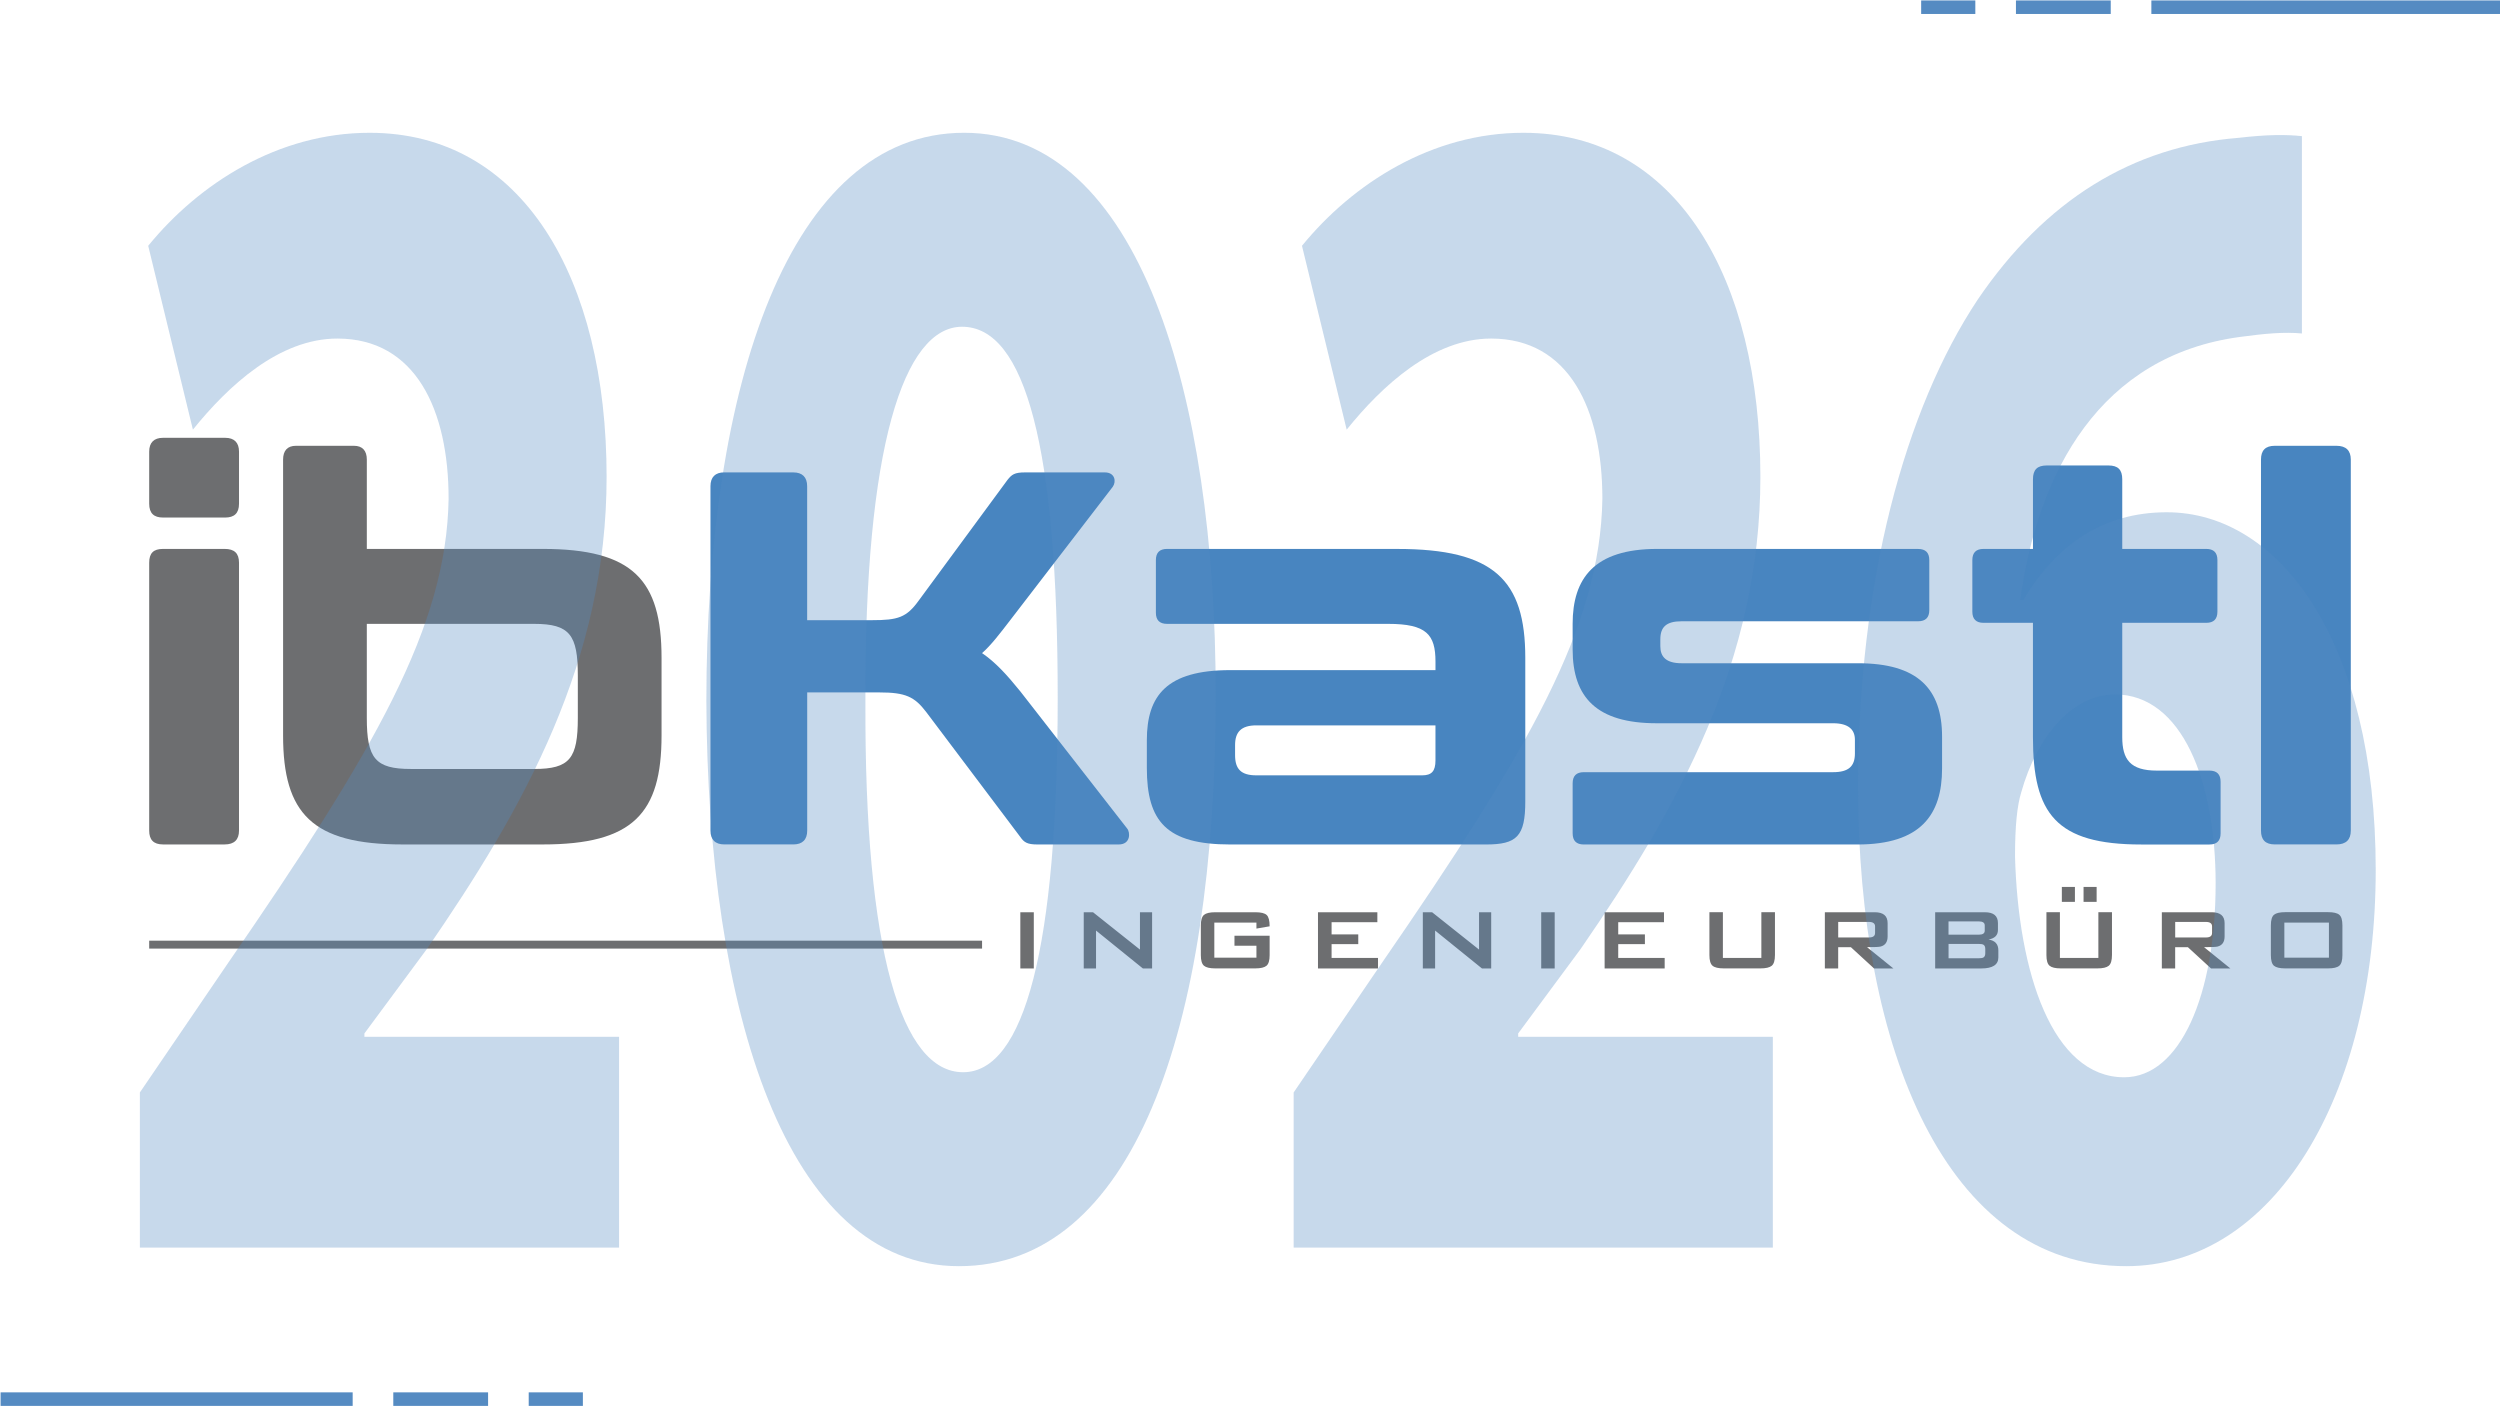
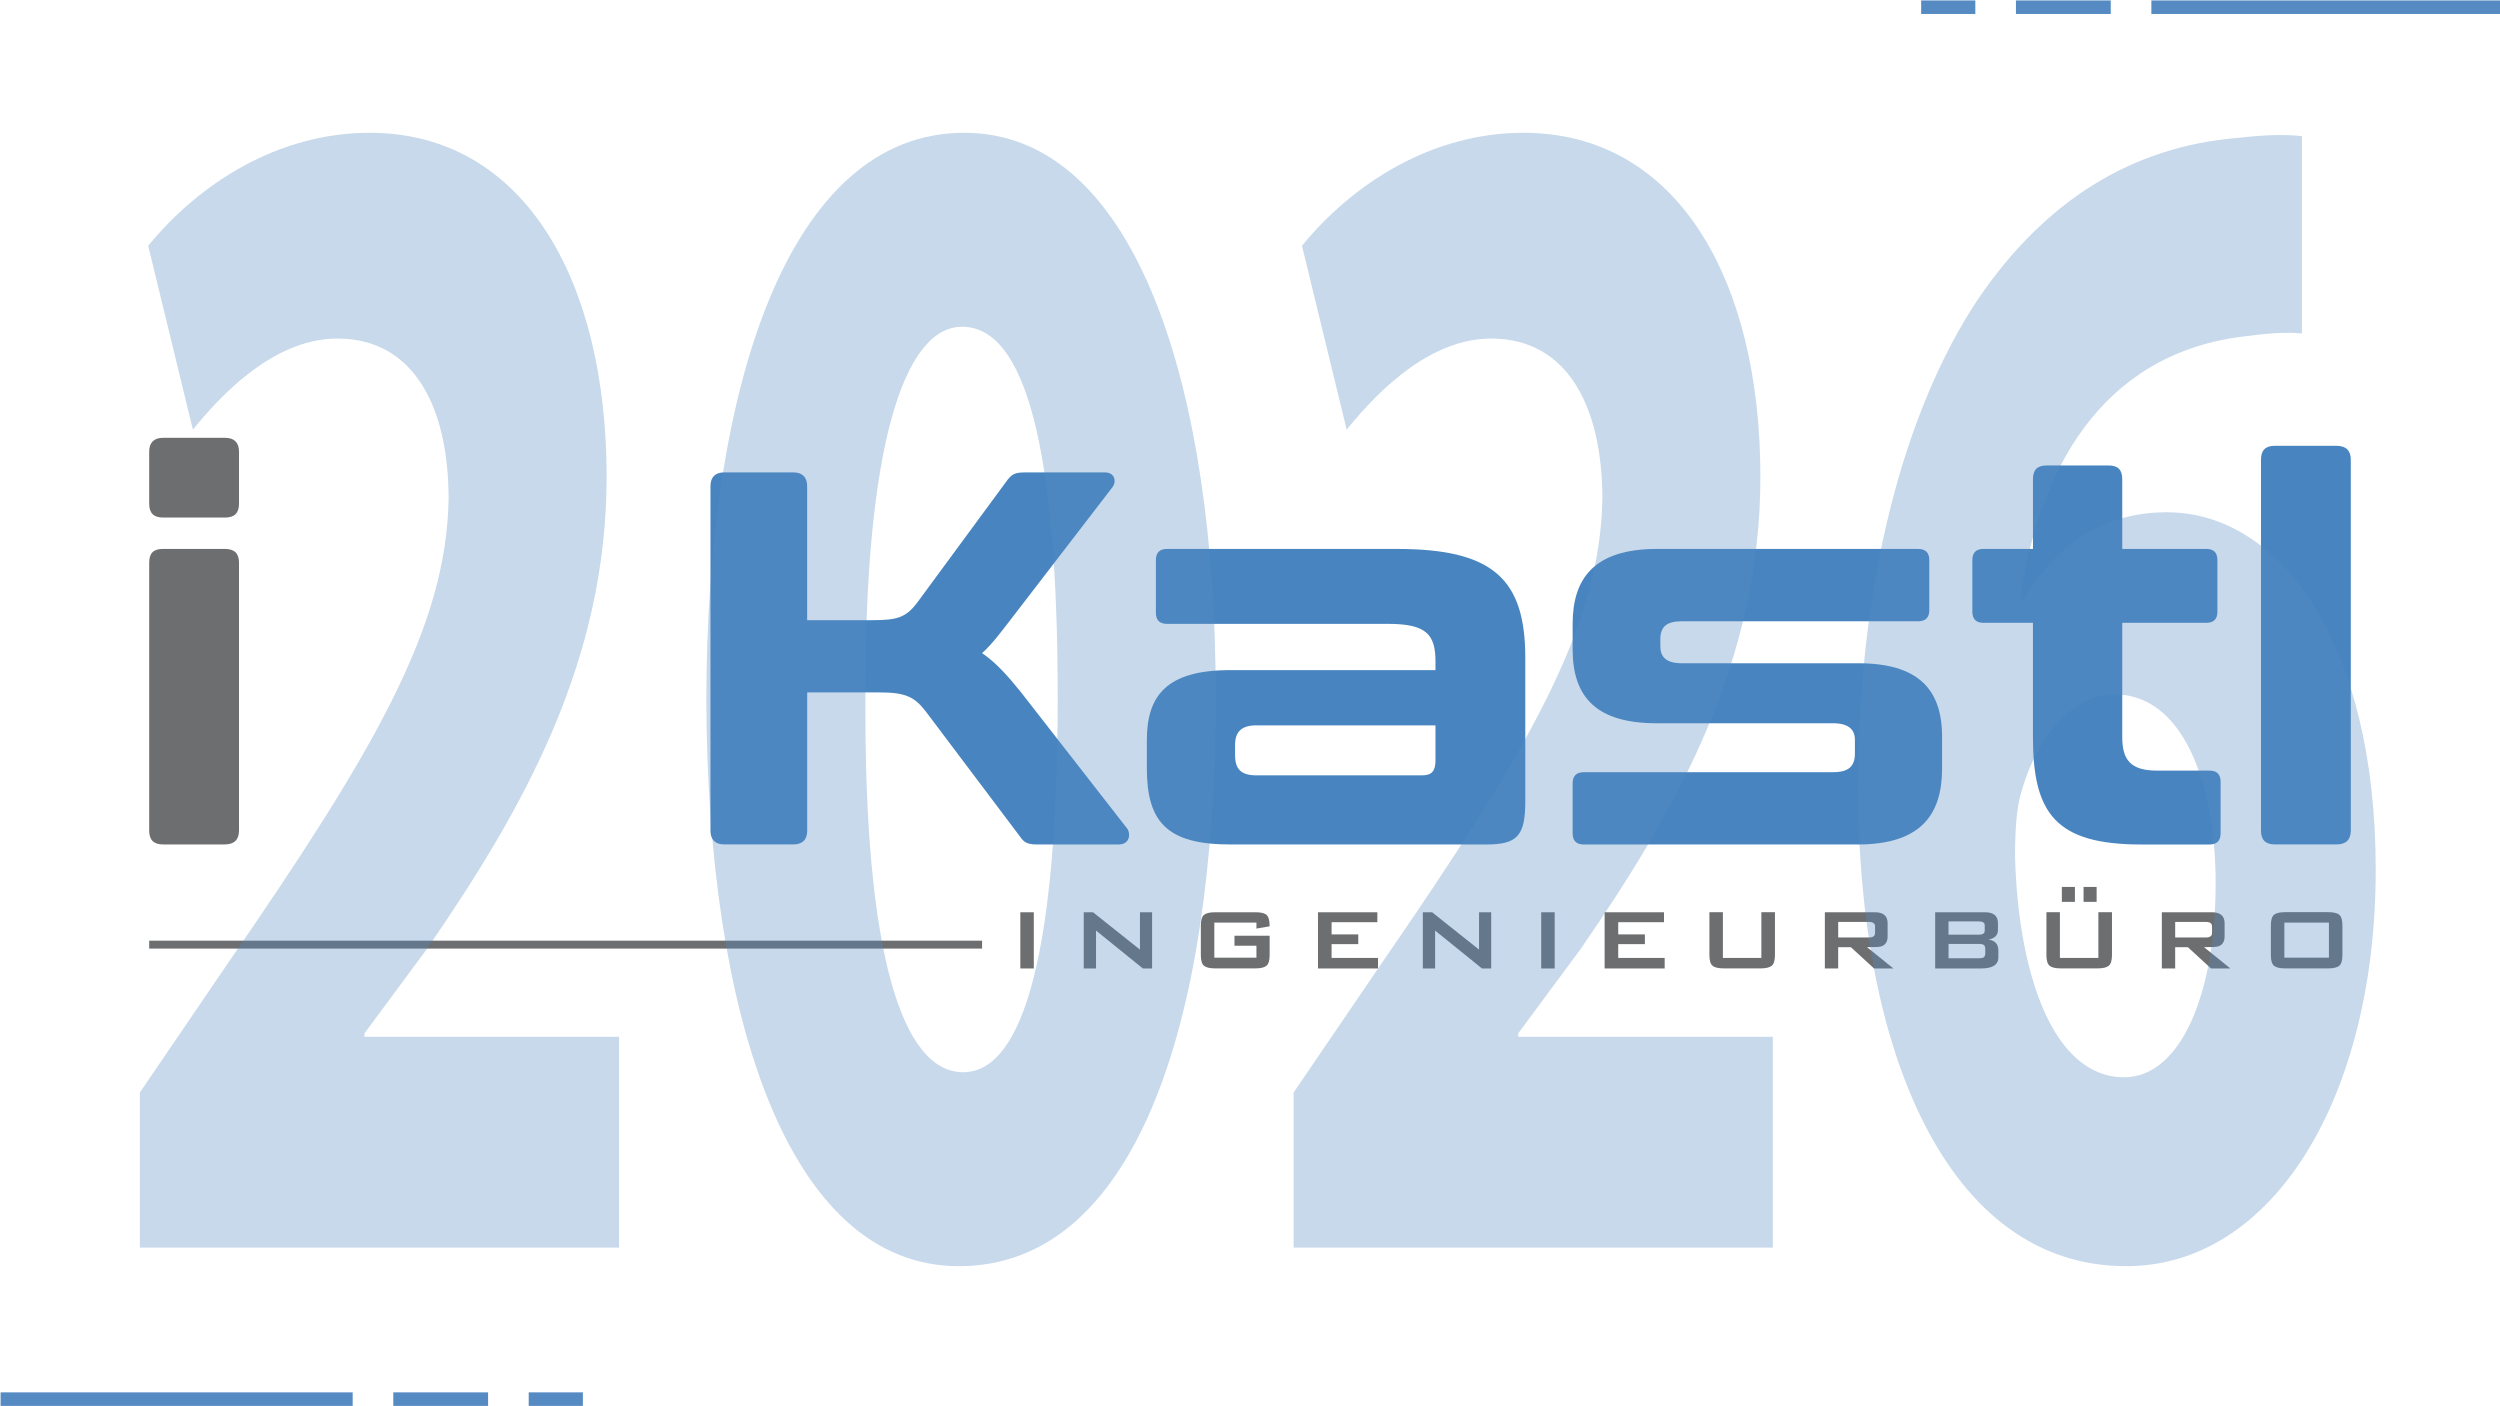
<svg xmlns="http://www.w3.org/2000/svg" id="uuid-28663dff-73be-4e92-a647-9aef6f324819" data-name="Layer 1" viewBox="0 0 1920 1080">
  <defs>
    <style>
      .uuid-ae5d7673-8baa-49b7-a8a7-f9aafffed56f, .uuid-3254e03f-3805-4c2a-b04d-1ad3481b5ff6 {
        fill: #6d6e70;
      }

      .uuid-279562bb-9889-4180-b977-046d626f0698 {
        fill: #4885c0;
      }

      .uuid-279562bb-9889-4180-b977-046d626f0698, .uuid-3254e03f-3805-4c2a-b04d-1ad3481b5ff6 {
        fill-rule: evenodd;
      }

      .uuid-356adbb3-dd54-4aa5-9a7b-6ab78ba37cad {
        opacity: .33;
      }

      .uuid-79b14349-5ae8-416c-8446-b1b2454e37e3 {
        fill: #558bc2;
      }
    </style>
  </defs>
  <g>
    <path class="uuid-3254e03f-3805-4c2a-b04d-1ad3481b5ff6" d="M125.19,421.57c-7.36,0-10.61,3.28-10.61,10.61v205.74c0,6.94,3.28,10.61,10.61,10.61h47.35c7.36,0,11.02-3.67,11.02-10.61v-205.74c0-7.36-3.67-10.61-11.02-10.61,0,0-47.35,0-47.35,0ZM125.19,336.24c-6.94,0-10.61,3.67-10.61,10.61v40.01c0,7.36,3.67,10.61,10.61,10.61h47.76c6.94,0,10.61-3.28,10.61-10.61v-40.01c0-6.94-3.67-10.61-10.61-10.61h-47.76Z" />
-     <path class="uuid-3254e03f-3805-4c2a-b04d-1ad3481b5ff6" d="M227.29,342.37c-6.47,0-9.88,3.67-9.88,10.61v211.87c0,60.01,22.44,83.69,91.68,83.69h107.67c69.24,0,91.31-23.69,91.31-83.69v-59.59c0-60.01-22.07-83.69-91.31-83.69h-135.04v-68.59c0-6.94-3.43-10.61-9.88-10.61h-44.54ZM410.28,479.13c27.4,0,33.49,8.58,33.49,39.6v32.66c0,31.02-6.08,39.18-33.49,39.18h-94.72c-27.4,0-33.85-8.16-33.85-39.18v-72.25h128.6-.03Z" />
    <path class="uuid-279562bb-9889-4180-b977-046d626f0698" d="M556.25,362.78c-6.94,0-10.61,3.67-10.61,10.61v264.52c0,6.94,3.67,10.61,10.61,10.61h53.07c6.94,0,10.61-3.67,10.61-10.61v-106.13h55.51c19.99,0,26.94,3.28,35.93,15.11l72.25,95.94c2.86,4.08,5.3,5.72,13.05,5.72h62.45c9.39,0,8.97-9.39,6.53-12.25l-82.06-105.33c-10.22-12.66-19.19-22.46-29.38-29.38,6.94-6.11,13.47-14.69,21.63-25.3l78.78-102.47c2.86-4.08,1.64-11.02-6.14-11.02h-61.23c-8.16,0-10.19,1.64-13.47,5.72l-68.17,92.66c-9.39,13.05-15.91,15.11-35.93,15.11h-49.79v-102.88c0-6.94-3.67-10.61-10.61-10.61h-53.07l.03-.03Z" />
    <path class="uuid-279562bb-9889-4180-b977-046d626f0698" d="M896.3,421.57c-5.72,0-8.58,2.86-8.58,8.58v40.4c0,5.72,2.86,8.58,8.58,8.58h169.83c29.38,0,36.32,8.16,36.32,28.99v6.53h-157.59c-48.98,0-64.09,19.6-64.09,53.9v21.22c0,41.24,15.11,58.79,64.09,58.79h196.35c23.69,0,30.21-6.14,30.21-33.07v-110.21c0-60.01-24.08-83.69-98.38-83.69h-176.77.03ZM1092.24,595.46h-127.37c-11.83,0-16.33-4.89-16.33-15.52v-7.75c0-9.8,4.5-15.11,16.33-15.11h137.57v26.94c0,8.16-2.86,11.44-10.19,11.44Z" />
    <path class="uuid-279562bb-9889-4180-b977-046d626f0698" d="M1272.68,421.57c-48.57,0-64.9,22.85-64.9,57.56v19.6c0,37.15,18.77,56.73,64.51,56.73h135.54c11.83,0,16.74,4.89,16.74,12.66v10.61c0,9.8-4.89,14.3-16.74,14.3h-191.46c-5.72,0-8.58,2.86-8.58,8.58v38.38c0,5.72,2.86,8.58,8.58,8.58h210.24c48.57,0,64.9-22.85,64.9-58.37v-24.49c0-36.74-18.77-56.34-64.51-56.34h-135.54c-11.83,0-16.33-4.89-16.33-13.05v-5.3c0-9.39,4.5-13.88,16.33-13.88h181.66c5.72,0,8.58-2.86,8.58-8.58v-38.38c0-5.72-2.86-8.58-8.58-8.58h-200.43v-.03Z" />
    <path class="uuid-279562bb-9889-4180-b977-046d626f0698" d="M1523.34,421.57c-5.72,0-8.58,2.86-8.58,8.58v39.6c0,5.72,2.86,8.58,8.58,8.58h37.96v87.78c0,58.79,17.55,82.47,83.28,82.47h52.26c5.72,0,8.58-2.86,8.58-8.58v-39.6c0-5.72-2.86-8.58-8.58-8.58h-40.4c-20.41,0-26.55-8.58-26.55-25.71v-87.78h64.51c5.72,0,8.58-2.86,8.58-8.58v-39.6c0-5.72-2.86-8.58-8.58-8.58h-64.51v-53.48c0-7.36-3.28-10.61-10.61-10.61h-47.35c-7.36,0-10.61,3.28-10.61,10.61v53.48h-37.99Z" />
    <path class="uuid-279562bb-9889-4180-b977-046d626f0698" d="M1747.05,342.37c-7.36,0-10.61,3.67-10.61,10.61v284.93c0,6.94,3.28,10.61,10.61,10.61h47.35c7.36,0,11.02-3.67,11.02-10.61v-284.93c0-6.94-3.67-10.61-11.02-10.61h-47.35Z" />
    <path class="uuid-3254e03f-3805-4c2a-b04d-1ad3481b5ff6" d="M793.96,743.76h-10.35v-43.16h10.35v43.16h0ZM884.83,743.76h-7.12l-35.96-29.09v29.09h-9.44v-43.16h7.12l36.06,28.68v-28.68h9.33v43.16h0ZM975.08,733.54c0,4.08-.81,6.81-2.42,8.16-1.61,1.35-4.47,2.03-8.63,2.03h-30.73c-4.16,0-7.02-.68-8.63-2.03s-2.42-4.08-2.42-8.16v-22.75c0-4.08.81-6.81,2.42-8.16s4.47-2.03,8.63-2.03h30.73c4.34,0,7.28.7,8.79,2.13,1.51,1.43,2.26,4.32,2.26,8.68l-10.14,1.74v-4.6h-32.34v26.94h32.34v-9.18h-16.87v-7.64h27.01v14.9h0v-.03ZM1058.31,743.76h-46.1v-43.16h45.6v7.64h-35.15v9.39h20.49v7.46h-20.49v10.61h35.65v8.06h0ZM1145.25,743.76h-7.12l-35.96-29.09v29.09h-9.44v-43.16h7.12l36.06,28.68v-28.68h9.33v43.16h0ZM1194,743.76h-10.35v-43.16h10.35v43.16h0ZM1278.45,743.76h-46.1v-43.16h45.6v7.64h-35.15v9.39h20.49v7.46h-20.49v10.61h35.67v8.06h-.03ZM1363.16,733.54c0,4.08-.83,6.81-2.47,8.16s-4.52,2.03-8.68,2.03h-28.13c-4.16,0-7.05-.68-8.63-2.03-1.61-1.35-2.42-4.08-2.42-8.16v-32.97h10.35v35.1h29.54v-35.1h10.45v32.97h0ZM1454.13,743.76h-14.87l-17.78-16.33h-9.75v16.33h-10.24v-43.16h38.27c6.63,0,9.93,2.78,9.93,8.37v10.22c0,4.21-1.77,6.81-5.33,7.75-1.2.34-4.68.49-10.45.49l20.2,16.33h.03ZM1440.06,716.51v-4.99c0-2.31-1.56-3.48-4.71-3.48h-23.61v11.93h23.61c3.15,0,4.71-1.14,4.71-3.46h0ZM1534.73,735.29c0,5.64-4.39,8.48-13.16,8.48h-35.36v-43.16h38.17c6.71,0,10.04,2.78,10.04,8.37v5.2c0,4.08-2.42,6.53-7.23,7.36,5.02.81,7.54,3.56,7.54,8.27v5.51h0v-.03ZM1524.28,714.77v-4.08c0-2.03-1.53-3.07-4.63-3.07h-23.19v10.22h23.19c3.07,0,4.63-1.01,4.63-3.07h0ZM1524.69,732.11v-3.28c0-1.64-.47-2.73-1.4-3.28-.68-.42-1.87-.62-3.61-.62h-23.19v11.02h23.19c1.74,0,2.94-.21,3.61-.62.94-.55,1.4-1.64,1.4-3.28h0v.05ZM1621.99,733.54c0,4.08-.83,6.81-2.47,8.16s-4.52,2.03-8.68,2.03h-28.13c-4.16,0-7.02-.68-8.63-2.03s-2.42-4.08-2.42-8.16v-32.97h10.35v35.1h29.54v-35.1h10.45v32.97h0ZM1610.21,692.62h-10.04v-11.44h10.04v11.44h0ZM1593.54,692.62h-10.04v-11.44h10.04v11.44h0ZM1712.93,743.76h-14.87l-17.78-16.33h-9.75v16.33h-10.24v-43.16h38.27c6.63,0,9.93,2.78,9.93,8.37v10.22c0,4.21-1.77,6.81-5.33,7.75-1.2.34-4.68.49-10.45.49l20.2,16.33h.03ZM1698.87,716.51v-4.99c0-2.31-1.56-3.48-4.71-3.48h-23.61v11.93h23.61c3.15,0,4.71-1.14,4.71-3.46h0ZM1798.97,733.54c0,4.08-.81,6.81-2.42,8.16s-4.5,2.03-8.63,2.03h-32.84c-4.16,0-7.02-.68-8.63-2-1.61-1.33-2.42-4.06-2.42-8.22v-22.75c0-4.16.81-6.89,2.42-8.22,1.61-1.33,4.47-2,8.63-2h32.84c4.16,0,7.05.65,8.63,2,1.61,1.33,2.42,4.06,2.42,8.22v22.75h0v.03ZM1788.62,735.49v-26.94h-34.24v26.94h34.24Z" />
    <rect class="uuid-ae5d7673-8baa-49b7-a8a7-f9aafffed56f" x="114.58" y="722.44" width="639.65" height="6.08" />
  </g>
  <g>
    <rect class="uuid-79b14349-5ae8-416c-8446-b1b2454e37e3" x=".45" y="1069.33" width="270.4" height="10.4" />
    <rect class="uuid-79b14349-5ae8-416c-8446-b1b2454e37e3" x="302.05" y="1069.33" width="72.8" height="10.4" />
    <rect class="uuid-79b14349-5ae8-416c-8446-b1b2454e37e3" x="406.05" y="1069.33" width="41.6" height="10.4" />
  </g>
  <g>
    <rect class="uuid-79b14349-5ae8-416c-8446-b1b2454e37e3" x="1652.25" y=".33" width="270.4" height="10.4" />
    <rect class="uuid-79b14349-5ae8-416c-8446-b1b2454e37e3" x="1548.25" y=".33" width="72.8" height="10.4" />
    <rect class="uuid-79b14349-5ae8-416c-8446-b1b2454e37e3" x="1475.45" y=".33" width="41.6" height="10.4" />
  </g>
  <g class="uuid-356adbb3-dd54-4aa5-9a7b-6ab78ba37cad">
    <path class="uuid-79b14349-5ae8-416c-8446-b1b2454e37e3" d="M107.43,958.17v-119.17l67.06-98.44c113.36-164.5,168.44-259.06,170.04-357.5,0-68.65-25.55-123.05-85.42-123.05-44.7,0-83.82,36.27-110.96,69.95l-34.33-141.19c39.12-47.93,99.79-86.79,170.04-86.79,117.35,0,182.01,111.4,182.01,264.24,0,141.19-63.07,253.88-138.1,362.69l-47.9,64.76v2.59h195.58v161.91H107.43Z" />
    <path class="uuid-79b14349-5ae8-416c-8446-b1b2454e37e3" d="M933.66,533.31c0,260.36-64.66,439.11-197.18,439.11s-193.19-195.59-193.99-433.93c0-243.52,63.86-436.52,197.98-436.52s193.19,200.77,193.19,431.34ZM664.64,538.5c-.8,193,27.94,284.97,75.04,284.97s72.64-95.85,72.64-287.56-24.75-284.97-73.44-284.97c-44.7,0-75.04,91.97-74.24,287.56Z" />
    <path class="uuid-79b14349-5ae8-416c-8446-b1b2454e37e3" d="M993.53,958.17v-119.17l67.06-98.44c113.36-164.5,168.44-259.06,170.04-357.5,0-68.65-25.55-123.05-85.42-123.05-44.7,0-83.82,36.27-110.96,69.95l-34.33-141.19c39.12-47.93,99.79-86.79,170.04-86.79,117.35,0,182.01,111.4,182.01,264.24,0,141.19-63.07,253.88-138.11,362.69l-47.9,64.76v2.59h195.58v161.91h-368.01Z" />
    <path class="uuid-79b14349-5ae8-416c-8446-b1b2454e37e3" d="M1767.87,256.12c-13.57-1.29-27.94,0-47.1,2.59-107.77,14.25-155.67,103.62-169.24,202.07h2.4c25.54-42.75,61.47-67.36,110.16-67.36,87.01,0,160.46,99.74,160.46,274.6s-79.03,304.4-191.59,304.4c-138.11,0-205.96-167.09-205.96-367.87,0-158.03,35.92-290.15,91.8-374.34,51.89-76.42,118.95-117.87,200.37-124.35,22.35-2.59,36.72-2.59,48.7-1.3v151.55ZM1701.61,678.39c0-77.72-25.54-145.07-77.43-145.07-32.73,0-59.87,32.38-71.85,75.13-3.19,10.36-4.79,25.91-4.79,49.22,2.39,89.38,28.74,169.69,83.82,169.69,43.11,0,70.25-63.47,70.25-148.96Z" />
  </g>
</svg>